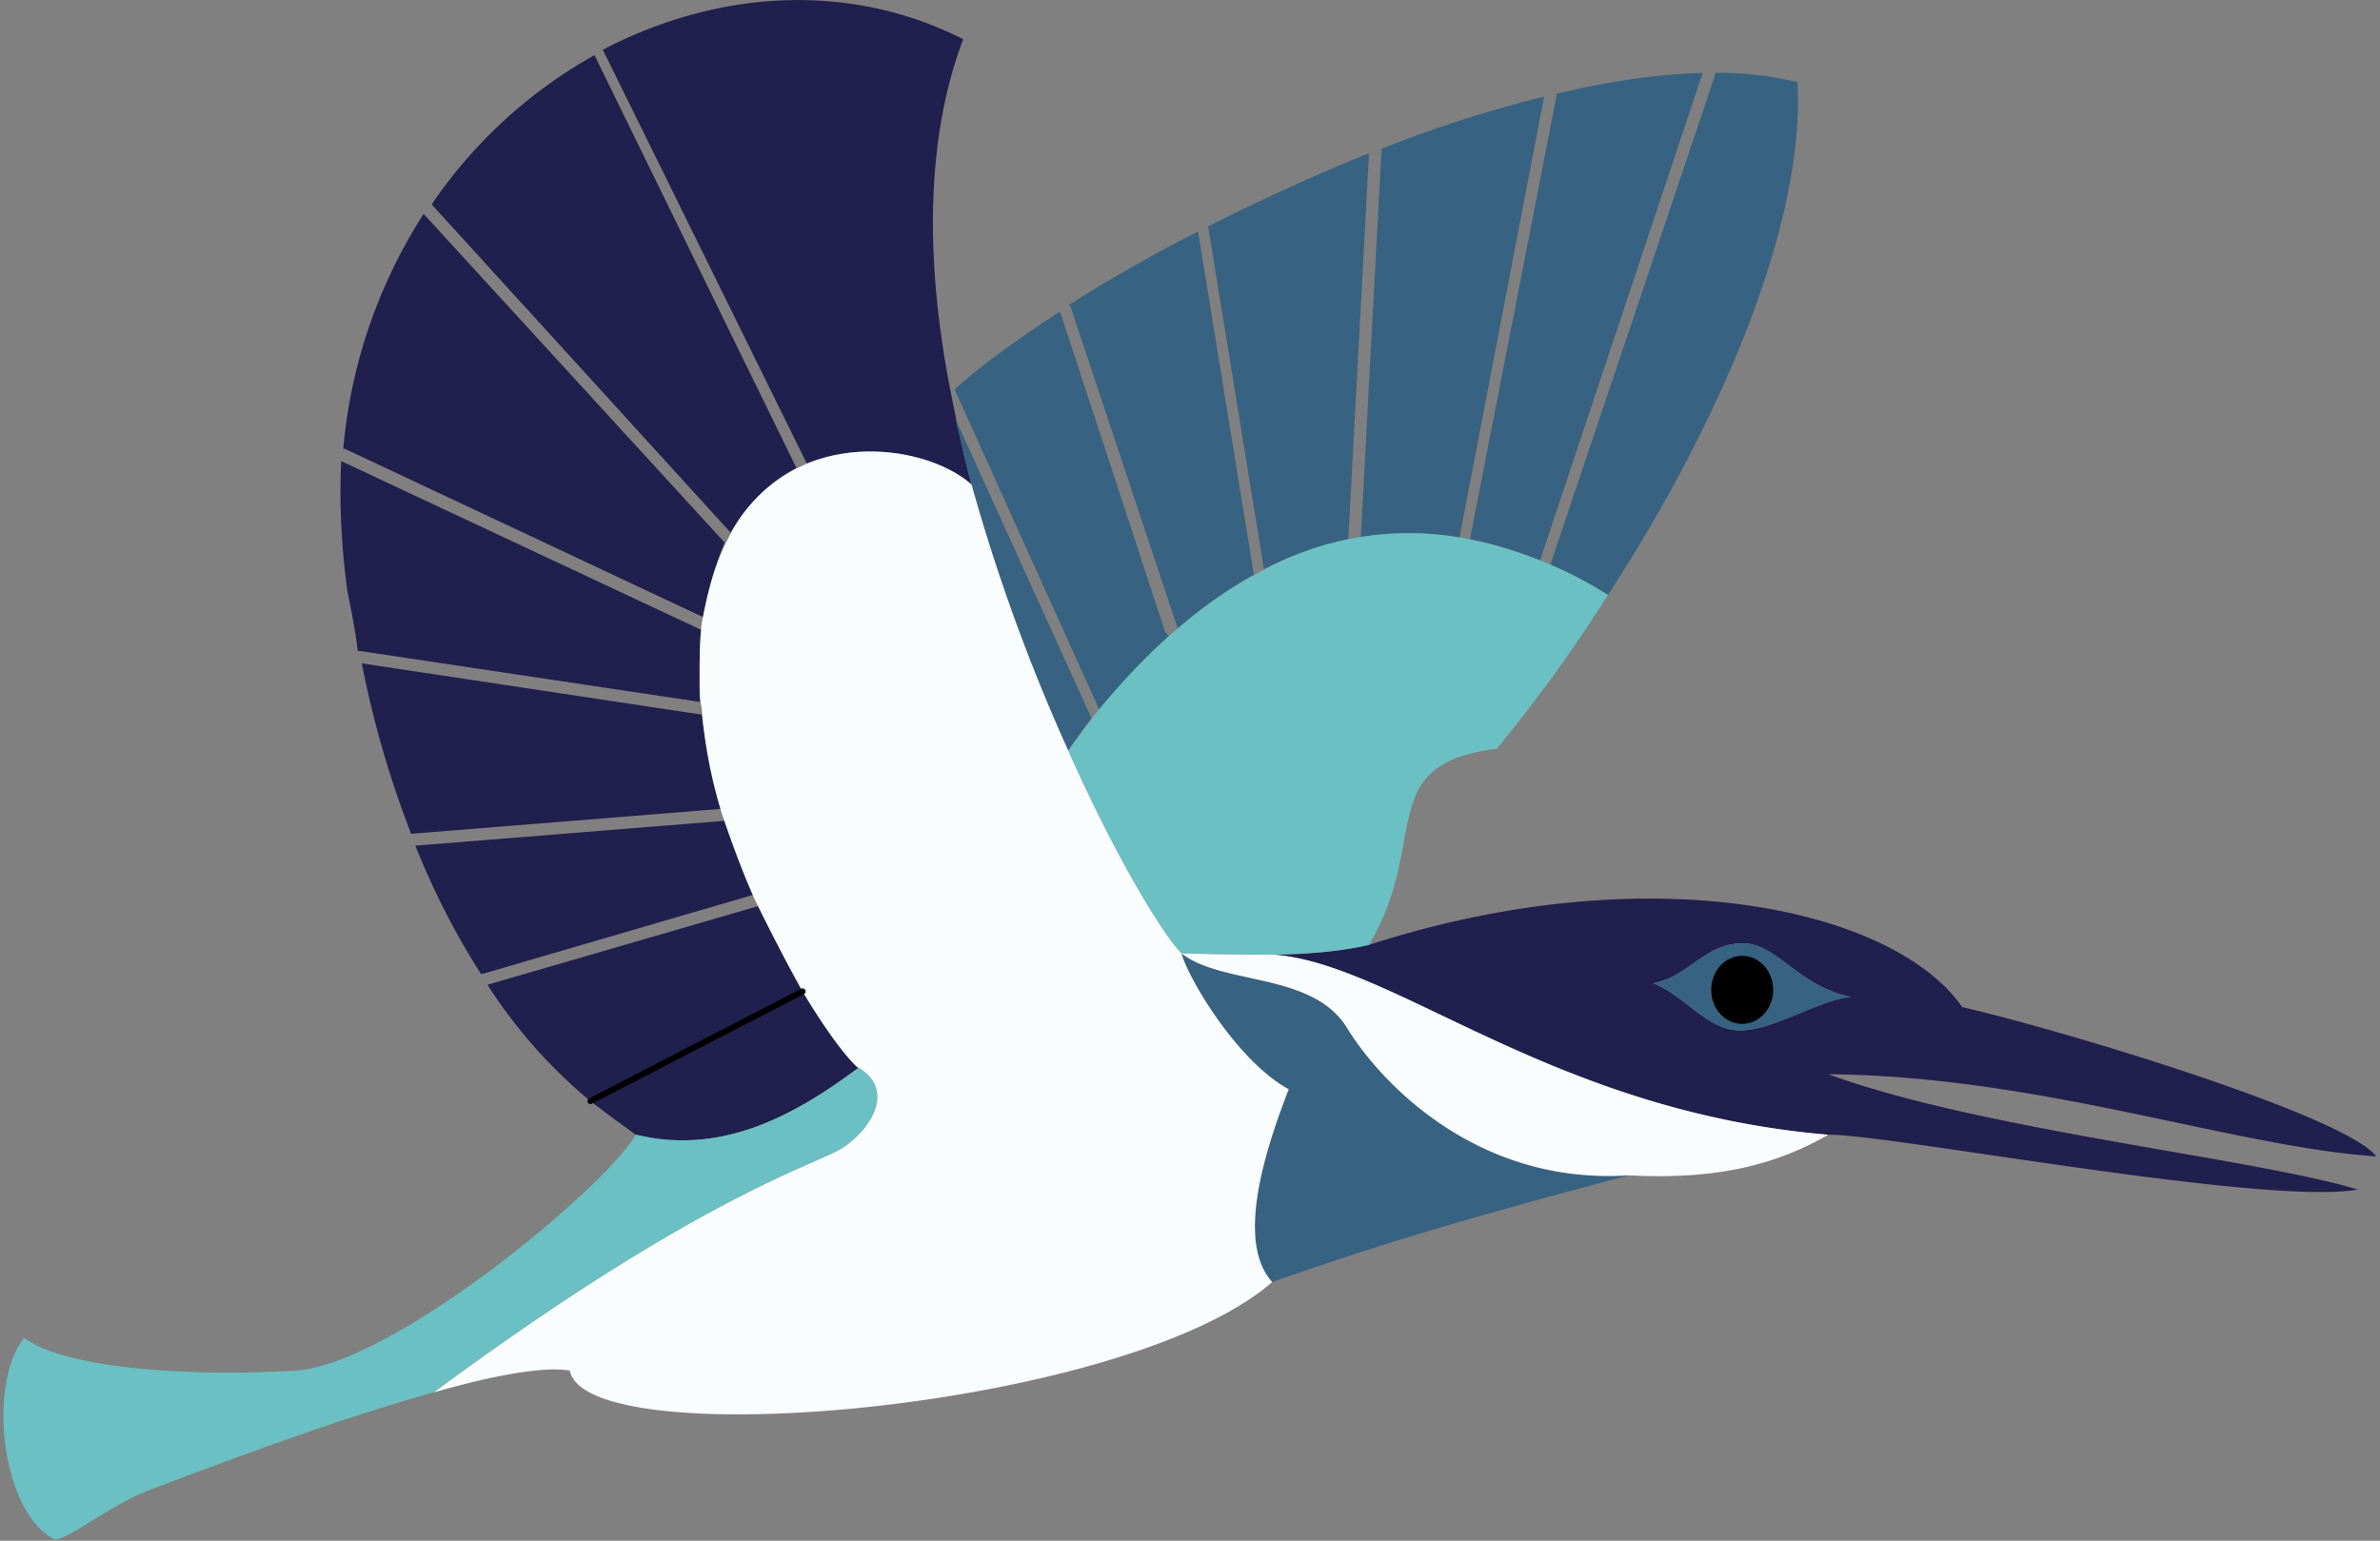
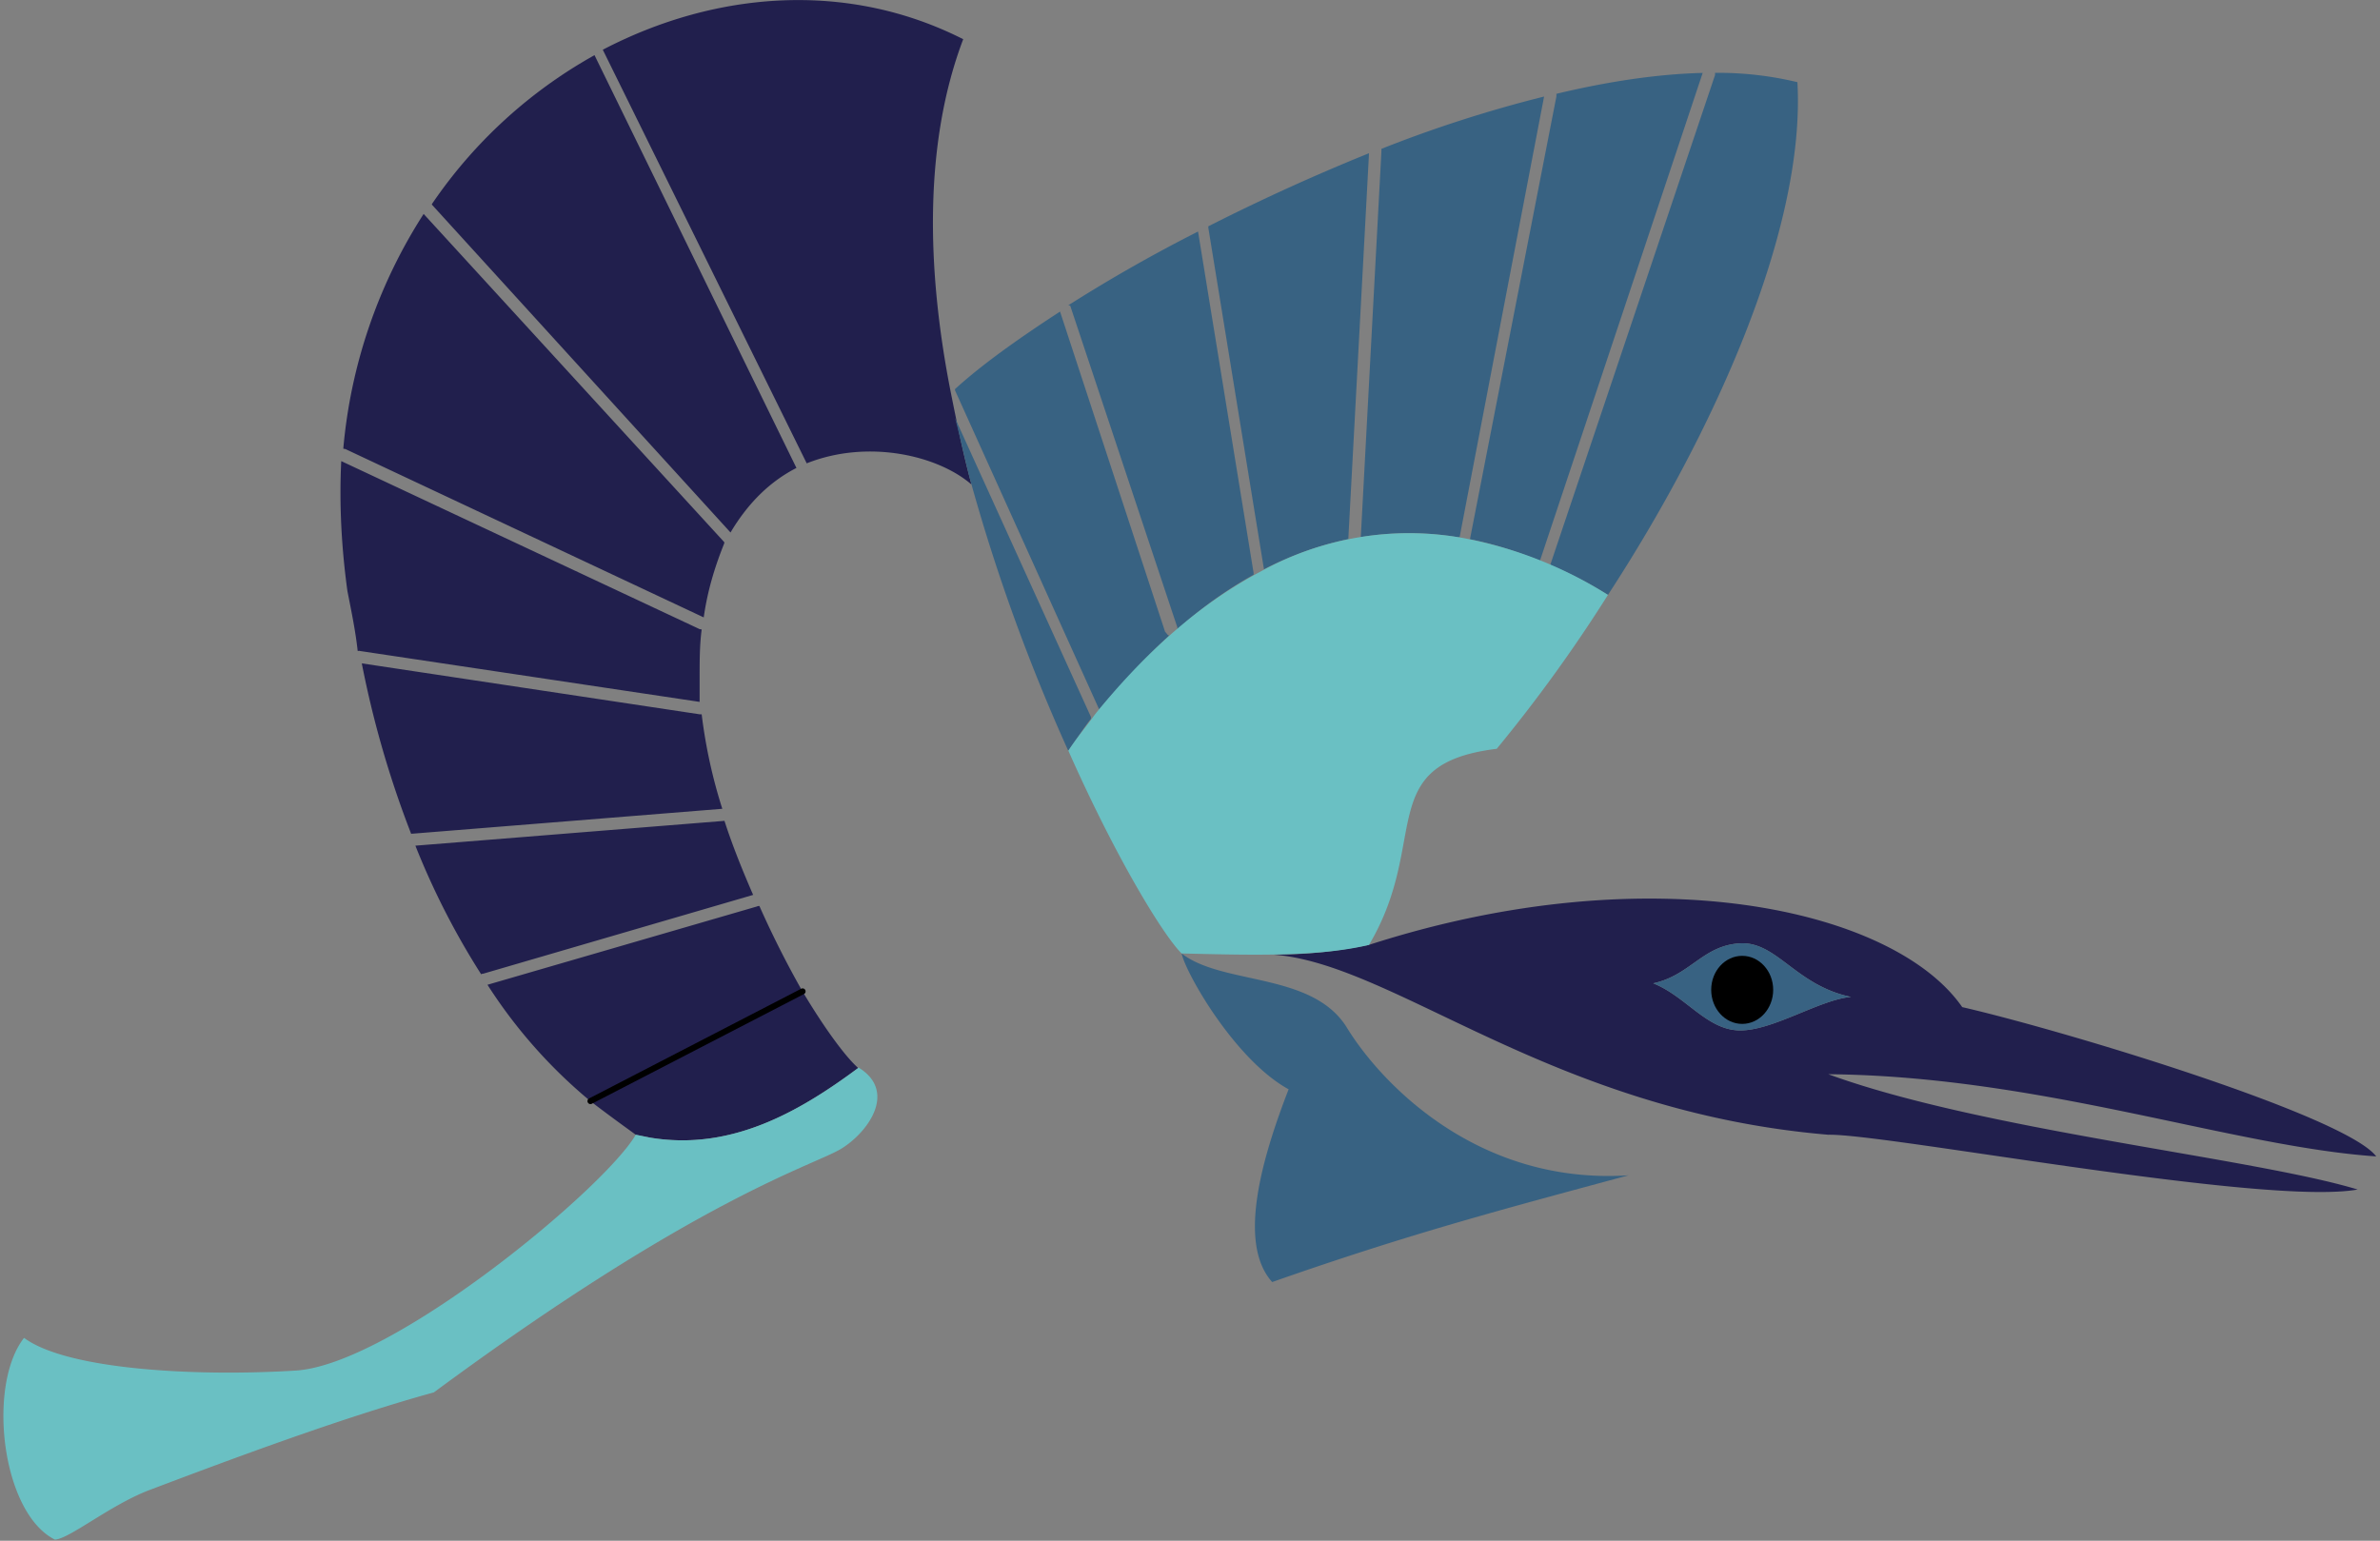
<svg xmlns="http://www.w3.org/2000/svg" width="278" height="180" fill="none">
  <rect width="100%" height="100%" fill="#808080" stroke="none" />
  <path fill="#211F4D" fill-rule="evenodd" d="M213.56 132.57c6.74-.13 51 8.35 61.83 6.4-12.27-3.72-43.79-6.88-61.83-13.47 24.78.22 47.15 8.45 64 9.6-3.61-4.75-36.33-14.67-48.36-17.44-7.94-11.45-36.33-17.91-69.3-7.27a53.3 53.3 0 0 1-11.3 1.13c14.2.94 32.48 18.31 64.96 21.05Zm2.65-16.1c-3.61.3-9.15 3.96-13 3.91-3.84-.04-6.25-3.96-10.1-5.5 4.33-.94 5.77-4.4 10.1-4.67 4.33-.26 6.5 4.9 13 6.26ZM94.23 54.13c7.22-2.87 15.4-.88 19.25 2.48-.97-3.53-1.69-7.11-2.41-10.7-2.89-14.6-3.13-29.28 1.44-41.33-13.47-6.83-28.87-5.67-42.1 1.23l23.82 48.32ZM69.45 6.44a55.85 55.85 0 0 0-19 17.4v.07l34.88 38.3c2.16-3.64 4.8-6.06 7.7-7.54L69.45 6.46v-.02ZM49.48 25a60.43 60.43 0 0 0-9.38 27.4c0 .02 0 .03.24.06L82.2 72.13c.48-3.4 1.44-6.27 2.4-8.66v-.13L49.49 25Zm-9.62 28.87c-.24 4.85 0 9.93.72 15.18.48 2.43.96 4.76 1.2 7 .24-.01.24-.02.24 0L81.72 82v-2.68c0-2.07 0-3.98.24-5.77 0 0 0-.02-.24-.05L39.86 53.87Zm2.4 23.63a116.6 116.6 0 0 0 5.78 19.95c0-.04 0-.05.24-.06l36.09-2.9a60.1 60.1 0 0 1-2.41-11.04h-.24L42.26 77.5Zm6.26 21.3a88.92 88.92 0 0 0 7.7 15.05c0-.05 0-.08.24-.1l31.51-9.2c-1.2-2.77-2.4-5.7-3.36-8.69v.04l-36.1 2.9Zm8.42 16.25a58.86 58.86 0 0 0 12.03 13.6c2.64 2.02 4.33 3.21 5.29 3.92l1.68.34c9.39 1.56 17.33-2.95 24.3-8.14-1.44-1.27-3.85-4.5-6.5-8.94a113.69 113.69 0 0 1-5.04-9.99c-.24.02-.24.04-.24.05l-31.52 9.16Z" clip-rule="evenodd" />
  <path fill="#386282" fill-rule="evenodd" d="M216.2 116.47c-6.49-1.35-8.65-6.52-12.98-6.26-4.34.27-5.78 3.73-10.1 4.67 3.84 1.54 6.25 5.46 10.1 5.5 3.84.05 9.38-3.61 12.99-3.91ZM148.6 149.78c16.12-5.66 26.7-8.44 41.62-12.47-17.8 1.16-29.1-10.98-32.96-17.36-4.09-6.4-14.43-4.83-19.24-8.56.48 2.3 6.25 12.45 12.5 15.87-3.12 8.05-6 17.99-1.92 22.52ZM181.08 66a48.37 48.37 0 0 1 6.74 3.5c12.27-18.8 23.1-42.69 22.13-59.9a39.54 39.54 0 0 0-9.62-1.09v.25L181.08 66Zm17.8-57.48c-5.29.13-11.06 1-17.08 2.44v.3L171.7 63c2.89.57 5.53 1.44 8.18 2.5l19-56.97Zm-18.52 2.76a149.72 149.72 0 0 0-19 6.11v.29l-2.41 45.07a34.4 34.4 0 0 1 11.3.01c.25-.01.25-.02.25-.04l9.86-51.44Zm-20.45 6.62a242.75 242.75 0 0 0-18.77 8.54v.17l6.5 39.9a39.05 39.05 0 0 1 9.86-3.53v-.16l2.41-44.92Zm-19.97 9.15a179.87 179.87 0 0 0-15.16 8.62c.25.03.25.07.25.11l12.5 37.54v.2a48.9 48.9 0 0 1 8.9-6.38v-.2l-6.49-39.89Zm-16.12 9.35c-4.8 3.12-9.14 6.2-12.27 9.06v.14l16.84 37.28c2.89-3.35 5.54-6.2 8.18-8.63-.24-.06-.24-.22-.48-.44L123.82 36.4Zm-12.27 12.43c.72 2.6 1.2 5.2 1.93 7.78a217.75 217.75 0 0 0 11.3 31.1c.97-1.3 1.69-2.54 2.65-3.73v-.22l-15.88-34.93Z" clip-rule="evenodd" />
  <path fill="#6AC0C3" fill-rule="evenodd" d="M159.91 110.39c7.22-12.16.48-21.13 14.92-22.91a175.44 175.44 0 0 0 12.99-17.98 48.3 48.3 0 0 0-16.84-6.63 35.77 35.77 0 0 0-23.82 3.95c-6.25 3.3-12.75 8.6-19.25 16.63-.96 1.34-2.16 2.76-3.12 4.25 5.53 12.48 11.06 21.54 13.23 23.69 3.37.08 6.97.18 10.58.13 4.1-.06 7.94-.33 11.31-1.13Zm-85.65 22.18c-3.6 6.23-28.39 26.83-39.7 27.55-11.54.72-26.7-.07-31.75-3.82-4.33 5.53-2.65 20.43 3.6 23.57 1.7-.08 6.5-4.07 11.07-5.8 9.39-3.55 22.38-8.42 33.2-11.4 31.04-22.93 44.51-26.54 47.64-28.5 3.13-1.95 6.5-6.7 1.93-9.47v.07c-6.98 5.19-14.92 9.7-24.3 8.14l-1.69-.34Z" clip-rule="evenodd" />
-   <path fill="#FAFDFD" fill-rule="evenodd" d="M138.02 111.39c4.8 3.73 15.15 2.17 19.24 8.56 3.85 6.38 15.16 18.52 32.97 17.36 9.38.5 16.6-.86 23.33-4.74-32.48-2.74-50.76-20.1-64.96-21.05-3.6.05-7.21-.05-10.58-.13Zm0 0c-2.17-2.15-7.7-11.2-13.24-23.69a217.64 217.64 0 0 1-11.3-31.09c-3.85-3.45-12.51-5.46-19.73-2.22a17.98 17.98 0 0 0-8.66 8.45c-1.44 2.68-2.4 5.99-3.13 10.02-.24 1.97-.24 4.13-.24 6.47 0 1.13 0 2.26.24 3.41a56.6 56.6 0 0 0 2.4 12.45c1.21 3.46 2.41 6.84 3.86 10.02 1.92 3.95 3.85 7.57 5.53 10.62 2.65 4.43 5.05 7.67 6.5 8.94v-.07c4.57 2.76 1.2 7.52-1.93 9.47-3.13 1.96-16.6 5.57-47.64 28.5 6.74-1.93 12.76-3.08 15.88-2.55 1.93 10.06 64.96 4.6 82.04-10.34-4.09-4.53-1.2-14.48 1.93-22.52-6.26-3.42-12.03-13.57-12.51-15.87Z" clip-rule="evenodd" />
  <path fill="#000" d="M203.5 119.62c-2 0-3.62-1.78-3.62-3.98s1.62-3.97 3.62-3.97 3.62 1.78 3.62 3.97c0 2.2-1.62 3.98-3.62 3.98Z" />
  <path stroke="#000" stroke-linecap="round" stroke-linejoin="round" stroke-miterlimit="1.5" stroke-width=".7" d="m93.75 115.82-24.78 12.82" />
</svg>